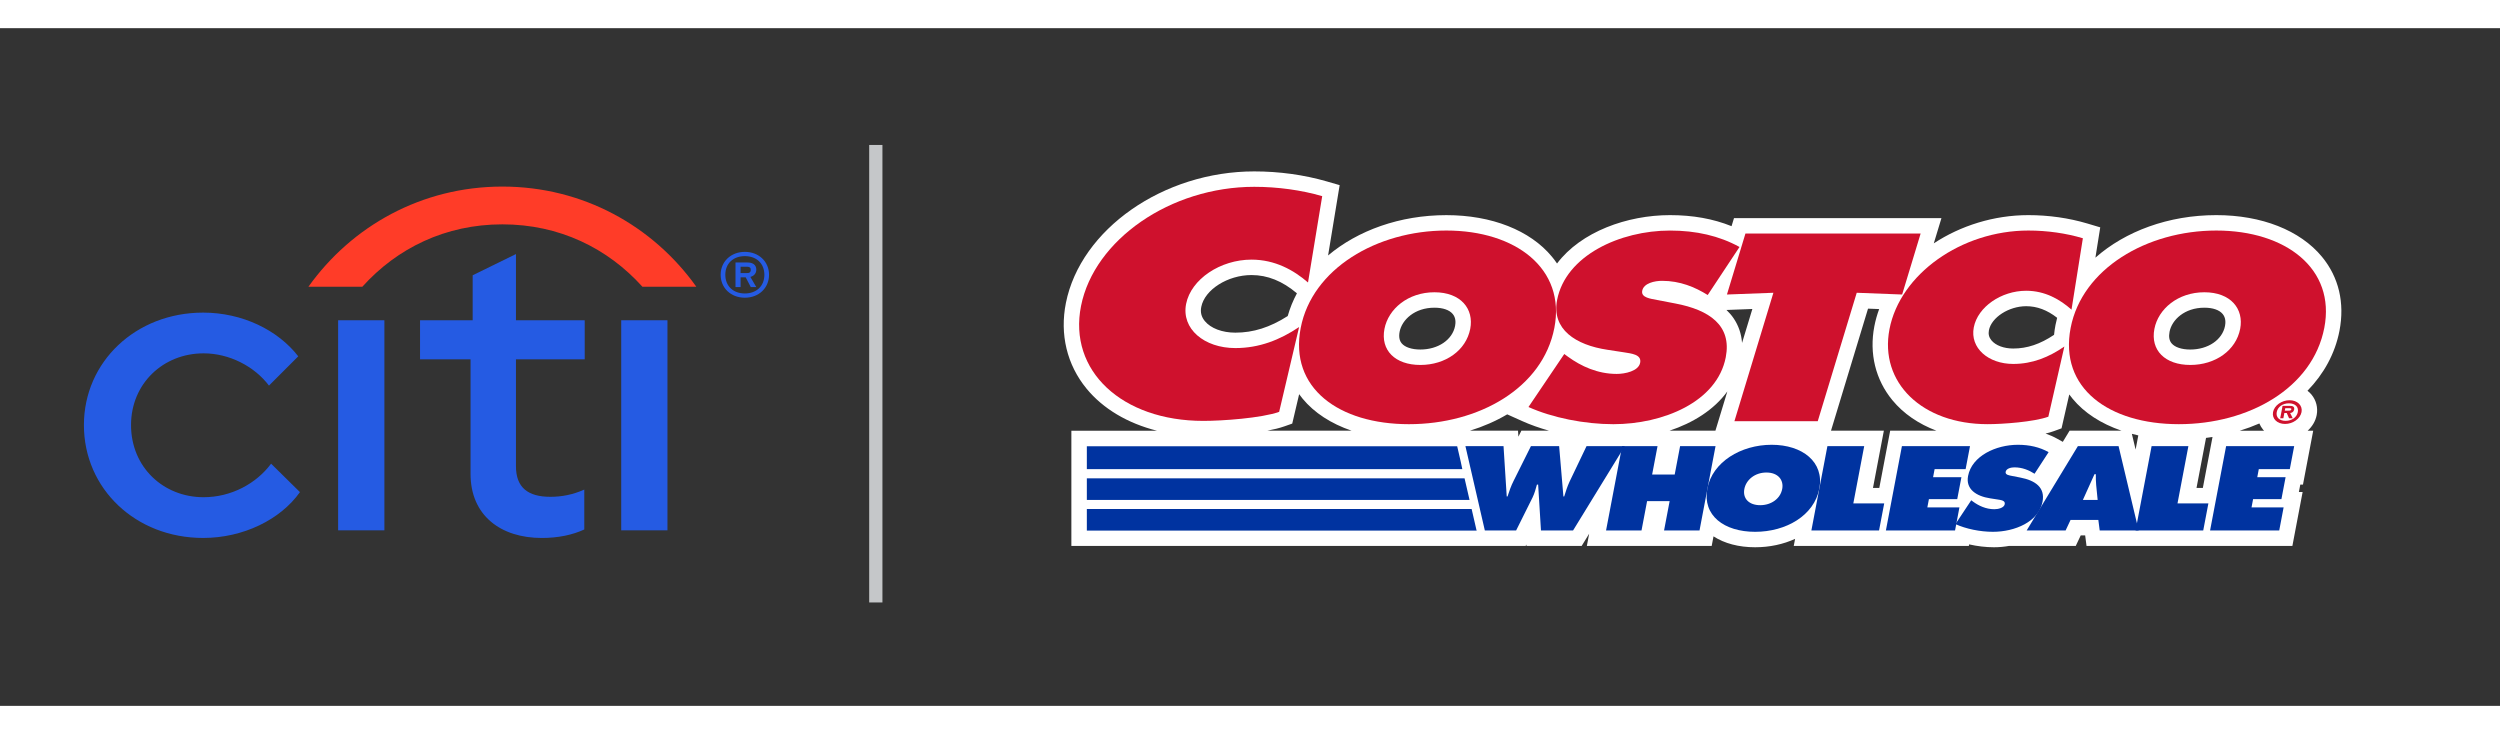
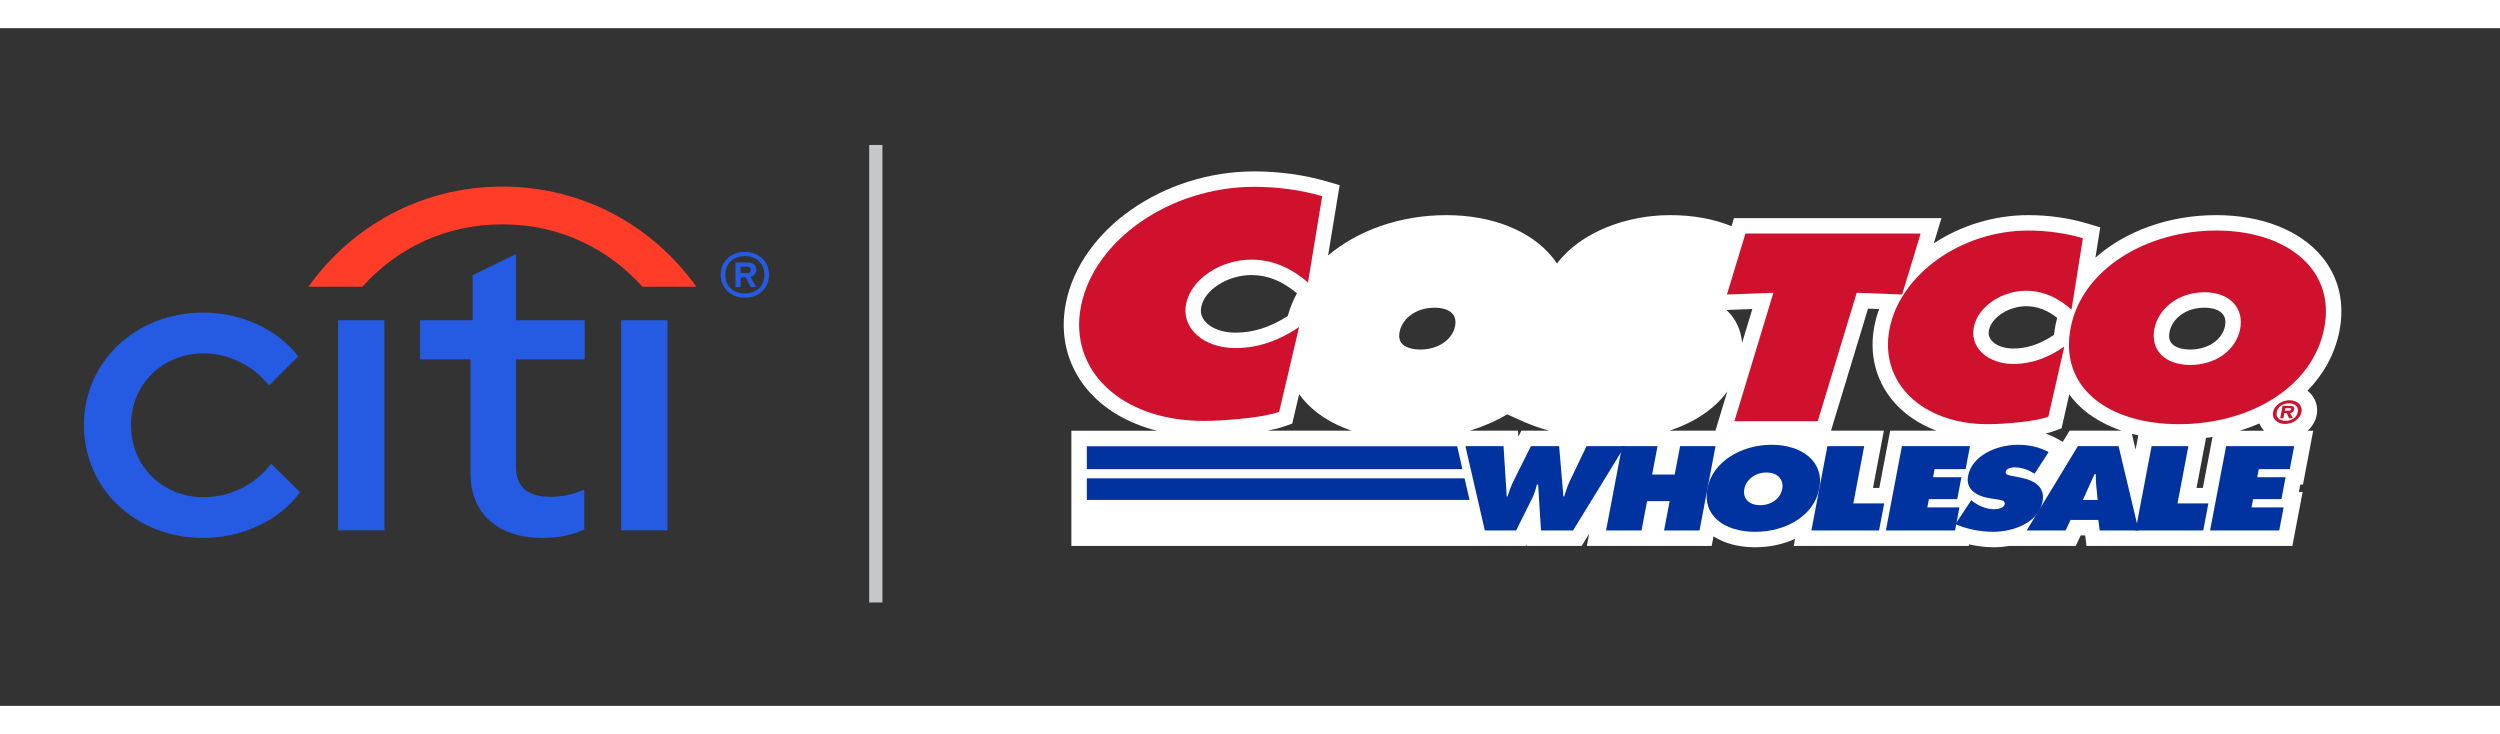
<svg xmlns="http://www.w3.org/2000/svg" x="0px" y="0px" height="53px" viewBox="0 0 180.507 48.931" enable-background="new 0 0 180.507 48.931" xml:space="preserve">
  <rect x="0" y="0" width="180.507" height="48.931" fill="#333333" stroke="none" />
  <g id="Layer_2" display="none">
    <rect display="inline" fill="none" width="180.507" height="48.931" />
  </g>
  <g id="Layer_1">
    <g>
      <path fill="#FFFFFF" d="M92.728,28.752l0.575-0.202c0,0,0.215-0.912,0.499-2.124    c0.079,0.11,0.16,0.218,0.247,0.322c0.846,1.026,2.065,1.81,3.538,2.313h-6.081    C91.965,28.976,92.385,28.873,92.728,28.752 M161.723,29.063c0.487-0.15,0.957-0.325,1.409-0.522    c0.066,0.158,0.155,0.309,0.267,0.445c0.023,0.027,0.049,0.052,0.073,0.078H161.723z     M158.594,33.198c0.172-0.903,0.517-2.721,0.688-3.615c0.157-0.019,0.313-0.041,0.468-0.066    l-0.699,3.681H158.594z M135.234,33.198c0.233-1.224,0.786-4.135,0.786-4.135h-1.346h-2.471    c0.503-1.66,2.318-7.639,2.674-8.813c0.211,0.007,0.493,0.019,0.804,0.031    c-0.149,0.401-0.265,0.814-0.347,1.236c-0.381,1.967,0.082,3.865,1.302,5.344    c0.8,0.971,1.895,1.717,3.181,2.202h-3.341l-0.786,4.135H135.234z M108.825,27.883l1.079,0.485    c0.594,0.268,1.252,0.5,1.943,0.694h-1.999c0,0-0.126,0.251-0.216,0.433    c-0.013-0.211-0.027-0.433-0.027-0.433h-3.473C107.103,28.763,108.007,28.366,108.825,27.883     M92.977,20.784c-1.278,0.817-2.485,1.2-3.781,1.2c-0.952,0-1.777-0.314-2.206-0.837    c-0.249-0.303-0.332-0.639-0.254-1.025c0.248-1.246,1.909-2.297,3.626-2.297    c1.158,0,2.232,0.432,3.28,1.319C93.361,19.664,93.138,20.213,92.977,20.784 M124.719,26.228    c-0.368,1.213-0.69,2.273-0.861,2.835h-0.033h-3.285C122.23,28.502,123.75,27.566,124.719,26.228     M105.062,21.498c-0.194,1.003-1.225,1.704-2.507,1.704c-0.623,0-1.117-0.165-1.354-0.452    c-0.116-0.141-0.175-0.322-0.175-0.54c0-0.09,0.01-0.186,0.029-0.288    c0.168-0.865,1.085-1.74,2.515-1.74c0.61,0,1.081,0.162,1.324,0.457    C105.118,20.909,105.109,21.256,105.062,21.498 M121.172,18.782L121.172,18.782l0.001,0.001    L121.172,18.782z M126.525,20.275c-0.167,0.548-0.436,1.438-0.744,2.45    c-0.048-0.654-0.251-1.25-0.609-1.778c-0.147-0.217-0.32-0.415-0.515-0.601    C125.348,20.32,126.107,20.291,126.525,20.275 M154.392,29.403l-0.195,1.023l-0.271-1.137    C154.08,29.329,154.234,29.368,154.392,29.403 M149.429,29.063l-0.489,0.806l-0.407-0.228    c-0.265-0.148-0.545-0.271-0.837-0.37c0.212-0.051,0.409-0.108,0.582-0.171l0.571-0.207    c0,0,0.259-1.134,0.558-2.448c0.075,0.104,0.152,0.205,0.235,0.304    c0.845,1.026,2.065,1.81,3.538,2.313h-0.185H149.429z M148.413,21.426    c-0.047,0.241-0.081,0.48-0.105,0.716c-1.002,0.671-1.942,0.988-2.947,0.988    c-0.68,0-1.269-0.221-1.576-0.594c-0.174-0.211-0.233-0.447-0.18-0.723    c0.18-0.927,1.436-1.739,2.691-1.739c0.782,0,1.516,0.275,2.236,0.838    C148.488,21.082,148.446,21.253,148.413,21.426 M159.161,20.182c0.611,0,1.081,0.162,1.324,0.457    c0.224,0.271,0.215,0.617,0.168,0.86c-0.195,1.003-1.226,1.704-2.507,1.704    c-0.624,0-1.117-0.165-1.354-0.452c-0.165-0.199-0.213-0.478-0.145-0.828    C156.814,21.057,157.732,20.182,159.161,20.182 M167.65,16.503c-1.576-1.91-4.355-3.005-7.627-3.005    c-3.454,0-6.573,1.167-8.729,3.072c0.19-1.191,0.349-2.189,0.349-2.189l-0.935-0.279    c-1.323-0.395-2.793-0.604-4.251-0.604c-2.501,0-4.898,0.766-6.832,2.038l0.553-1.823H138.675    h-13.475l-0.177,0.583c-1.331-0.536-2.797-0.798-4.446-0.798c-3.082,0-6.421,1.192-8.155,3.493    c-0.112-0.166-0.233-0.329-0.364-0.487c-1.576-1.91-4.355-3.005-7.626-3.005    c-3.355,0-6.393,1.103-8.54,2.911c0.37-2.251,0.835-5.077,0.835-5.077l-0.95-0.275    c-1.623-0.469-3.426-0.717-5.215-0.717c-6.563,0-12.537,4.173-13.601,9.499    c-0.452,2.265,0.076,4.46,1.486,6.18c1.202,1.466,2.977,2.51,5.087,3.044H77.356v8.318h32.8    c0,0,0.037-0.074,0.051-0.102c0.001,0.019,0.006,0.102,0.006,0.102h3.988l0.541-0.881l-0.167,0.881    h9.014l0.131-0.69c0.792,0.513,1.823,0.787,3.005,0.787c1.058,0,2.041-0.218,2.886-0.607    l-0.097,0.51h5.38h1.774h5.487l0.021-0.11c0.586,0.132,1.202,0.207,1.791,0.207    c0.358,0,0.727-0.032,1.094-0.097h4.815c0,0,0.342-0.726,0.358-0.759h0.321    c0.033,0.259,0.098,0.759,0.098,0.759h2.223h2.977h2.402h1.775h5.487l0.739-3.891h-0.271    c0.05-0.265,0.068-0.36,0.102-0.535h0.194l0.739-3.891h-0.4c0.332-0.303,0.568-0.695,0.652-1.136    c0.1-0.528-0.036-1.063-0.374-1.471c-0.086-0.104-0.185-0.197-0.291-0.279    c1.178-1.211,1.99-2.679,2.309-4.327C169.306,19.829,168.868,17.98,167.65,16.503" />
      <g>
        <polygon fill="#CF112D" points="124.69,19.23 128.044,19.104 125.23,28.377 131.247,28.377      134.061,19.104 137.34,19.23 138.675,14.827 126.026,14.827    " />
-         <path fill="#CF112D" d="M99.962,21.71c-0.299,1.545,0.77,2.606,2.592,2.606     c1.823,0,3.302-1.06,3.601-2.606c0.278-1.438-0.675-2.642-2.585-2.642     C101.659,19.068,100.24,20.272,99.962,21.71 M112.23,21.638c-0.841,4.349-5.452,6.955-10.503,6.955     c-5.051,0-8.654-2.606-7.812-6.955c0.824-4.258,5.488-7.027,10.517-7.027     C109.461,14.611,113.055,17.379,112.23,21.638" />
-         <path fill="#CF112D" d="M110.36,27.353c1.717,0.773,4.043,1.24,6.129,1.24     c3.58,0,7.491-1.599,8.116-4.834c0.445-2.3-1.184-3.414-3.641-3.881l-1.313-0.252     c-0.444-0.09-1.177-0.161-1.079-0.665c0.108-0.557,0.907-0.719,1.435-0.719     c1.295,0,2.372,0.449,3.294,1.024l2.296-3.468c-1.469-0.808-3.131-1.186-5.019-1.186     c-3.602,0-7.529,1.797-8.151,5.013c-0.41,2.121,1.347,3.253,3.631,3.595l1.173,0.18     c0.532,0.09,1.312,0.144,1.193,0.755c-0.118,0.611-1.101,0.808-1.694,0.808     c-1.383,0-2.572-0.557-3.516-1.24l-0.269-0.198L110.36,27.353z" />
        <path fill="#CF112D" d="M150.389,15.168c-1.204-0.36-2.572-0.557-3.933-0.557     c-4.854,0-9.265,3.163-10.029,7.116c-0.748,3.864,2.362,6.865,7.083,6.865     c1.076,0,3.348-0.162,4.387-0.539l1.156-5.068c-1.116,0.772-2.308,1.258-3.691,1.258     c-1.801,0-3.137-1.15-2.849-2.642c0.285-1.474,1.983-2.642,3.784-2.642     c1.361,0,2.448,0.629,3.272,1.365L150.389,15.168z" />
        <path fill="#CF112D" d="M159.161,19.068c1.911,0,2.863,1.204,2.586,2.642     c-0.3,1.546-1.779,2.606-3.601,2.606c-1.822,0-2.891-1.06-2.592-2.606     C155.832,20.272,157.25,19.068,159.161,19.068 M160.023,14.611c-5.029,0-9.693,2.767-10.517,7.027     c-0.841,4.349,2.761,6.954,7.812,6.954s9.662-2.606,10.503-6.954     C168.646,17.379,165.053,14.611,160.023,14.611" />
        <path fill="#CF112D" d="M95.467,12.127c-1.502-0.435-3.207-0.673-4.905-0.673     c-6.054,0-11.555,3.823-12.509,8.603c-0.932,4.67,2.945,8.298,8.834,8.298     c1.342,0,4.175-0.195,5.471-0.652l1.442-6.126c-1.391,0.934-2.878,1.52-4.604,1.52     c-2.247,0-3.913-1.39-3.554-3.193c0.356-1.781,2.473-3.193,4.719-3.193     c1.698,0,3.053,0.76,4.081,1.651L95.467,12.127z" />
        <path fill="#CF112D" d="M165.213,27.615c0.113,0,0.21,0,0.229-0.096c0.015-0.079-0.082-0.079-0.196-0.079     h-0.244l-0.033,0.175H165.213z M165.542,28.166h-0.265l-0.167-0.38h-0.174l-0.072,0.38h-0.227     l0.171-0.897h0.521c0.229,0,0.354,0.064,0.314,0.274c-0.029,0.154-0.15,0.232-0.288,0.243     L165.542,28.166z M165.909,27.718c0.072-0.382-0.201-0.631-0.641-0.631     c-0.447,0-0.808,0.249-0.881,0.631c-0.072,0.382,0.193,0.634,0.64,0.634     C165.468,28.352,165.836,28.1,165.909,27.718 M164.12,27.718c0.09-0.473,0.617-0.855,1.191-0.855     c0.571,0,0.956,0.382,0.867,0.855c-0.091,0.476-0.621,0.858-1.192,0.858     C164.412,28.576,164.03,28.194,164.12,27.718" />
      </g>
      <g>
        <path fill="#0033A0" d="M108.559,30.177l0.231,3.634h0.058c0.12-0.37,0.251-0.759,0.437-1.122     l1.253-2.512h2.036l0.308,3.634h0.058c0.107-0.354,0.226-0.726,0.388-1.074l1.224-2.56h2.763     l-3.736,6.09h-2.317l-0.204-3.312h-0.088c-0.089,0.316-0.166,0.622-0.311,0.921l-1.191,2.391     h-2.259l-1.402-6.09H108.559z" />
        <polygon fill="#0033A0" points="117.12,30.177 119.679,30.177 119.289,32.227 120.918,32.227 121.308,30.177      123.867,30.177 122.71,36.266 120.15,36.266 120.552,34.151 118.924,34.151 118.522,36.266      115.962,36.266    " />
        <path fill="#0033A0" d="M125.947,33.27c-0.132,0.695,0.34,1.171,1.144,1.171     c0.805,0,1.458-0.477,1.59-1.171c0.123-0.646-0.298-1.187-1.141-1.187     C126.695,32.082,126.07,32.624,125.947,33.27 M131.362,33.238     c-0.372,1.954-2.407,3.126-4.637,3.126c-2.23,0-3.82-1.171-3.449-3.126     c0.364-1.914,2.423-3.158,4.643-3.158C130.14,30.08,131.726,31.323,131.362,33.238" />
        <polygon fill="#0033A0" points="131.944,30.177 134.601,30.177 133.815,34.312 136.045,34.312 135.673,36.266      130.787,36.266    " />
        <path fill="#0033A0" d="M142.329,34.086l0.119,0.089c0.417,0.307,0.941,0.557,1.552,0.557     c0.261,0,0.695-0.089,0.748-0.364c0.052-0.275-0.292-0.299-0.527-0.34l-0.518-0.08     c-1.008-0.153-1.785-0.663-1.603-1.615c0.275-1.446,2.009-2.253,3.599-2.253     c0.834,0,1.568,0.169,2.216,0.532l-1.014,1.559c-0.407-0.258-0.882-0.461-1.454-0.461     c-0.233,0-0.586,0.074-0.634,0.324c-0.043,0.226,0.281,0.258,0.477,0.299l0.58,0.113     c1.085,0.21,1.804,0.711,1.607,1.744c-0.276,1.454-2.003,2.173-3.584,2.173     c-0.921,0-1.947-0.21-2.705-0.557L142.329,34.086z" />
        <path fill="#0033A0" d="M149.143,36.266h-2.812l3.698-6.09h2.937l1.45,6.09h-2.812l-0.098-0.759h-2.007     L149.143,36.266z M151.456,34.061l-0.106-1.074c-0.028-0.259-0.026-0.525-0.025-0.784h-0.097     l-0.838,1.858H151.456z" />
        <polygon fill="#0033A0" points="155.352,30.177 158.008,30.177 157.222,34.312 159.452,34.312      159.08,36.266 154.194,36.266    " />
        <polygon fill="#0033A0" points="160.732,30.177 165.647,30.177 165.33,31.84 163.091,31.84      162.981,32.422 165.026,32.422 164.725,34.004 162.68,34.004 162.566,34.603 164.883,34.603      164.567,36.266 159.574,36.266    " />
-         <polygon fill="#0033A0" points="78.473,36.277 106.637,36.277 106.635,36.267 106.612,36.267 106.256,34.718      78.473,34.718    " />
        <polygon fill="#0033A0" points="78.473,34.063 106.105,34.063 105.746,32.504 78.473,32.504    " />
        <polygon fill="#0033A0" points="78.473,31.839 105.584,31.839 105.463,31.271 105.213,30.188 78.473,30.188         " />
        <polygon fill="#0033A0" points="137.324,30.177 142.24,30.177 141.923,31.84 139.684,31.84      139.574,32.422 141.62,32.422 141.318,34.004 139.273,34.004 139.159,34.603 141.476,34.603      141.16,36.266 136.167,36.266    " />
      </g>
    </g>
    <g>
      <g>
        <path fill="#255BE3" d="M6.059,28.658c0-4.566,3.738-8.121,8.611-8.121c2.819,0,5.393,1.256,6.864,3.156     l-2.114,2.114c-1.042-1.379-2.85-2.329-4.719-2.329c-2.911,0-5.24,2.176-5.24,5.179     c0,3.034,2.329,5.209,5.24,5.209c2.022,0,3.83-1.011,4.872-2.421l2.084,2.053     c-1.41,1.992-4.106,3.309-6.987,3.309C9.797,36.81,6.059,33.255,6.059,28.658z" />
        <path fill="#255BE3" d="M24.414,21.089h3.34v15.168h-3.34V21.089z" />
        <path fill="#255BE3" d="M33.975,32.182v-8.274h-3.647v-2.819h3.8v-3.248l3.126-1.532v4.78h4.964     v2.819h-4.964v7.722c0,1.532,0.858,2.206,2.482,2.206c0.827,0,1.624-0.153,2.451-0.521v2.88     c-0.858,0.398-1.9,0.613-3.064,0.613C36.15,36.81,33.975,35.185,33.975,32.182z" />
        <path fill="#255BE3" d="M44.853,21.089h3.34v15.168h-3.34V21.089z" />
      </g>
      <path fill="#FF3C28" d="M36.273,11.437c5.822,0,10.878,2.85,14.004,7.232h-3.892    c-2.513-2.789-6.006-4.505-10.112-4.505c-4.106,0-7.599,1.716-10.112,4.505h-3.892    C25.395,14.287,30.451,11.437,36.273,11.437z" />
    </g>
    <line fill="none" stroke="#C5C7C9" stroke-width="0.956" stroke-miterlimit="10" x1="63.236" y1="8.432" x2="63.236" y2="41.465" />
    <g>
      <g>
        <path fill="#255BE3" d="M53.78,16.151c1.011,0,1.747,0.705,1.747,1.655     c0,0.95-0.736,1.655-1.747,1.655c-1.011,0-1.747-0.705-1.747-1.655     C52.033,16.856,52.769,16.151,53.78,16.151 M53.78,19.154c0.827,0,1.41-0.521,1.41-1.348     c0-0.828-0.582-1.348-1.41-1.348c-0.827,0-1.41,0.521-1.41,1.348     C52.37,18.633,52.952,19.154,53.78,19.154 M53.106,16.917h0.858c0.368,0,0.643,0.153,0.643,0.521     c0,0.276-0.184,0.46-0.429,0.521l0.429,0.735h-0.398l-0.368-0.705h-0.368v0.705h-0.368V16.917z      M53.902,17.683c0.184,0,0.306-0.031,0.306-0.245c0-0.153-0.092-0.214-0.276-0.214h-0.46v0.46     H53.902z" />
      </g>
    </g>
    <g />
    <g />
    <g />
    <g />
    <g />
    <g />
  </g>
</svg>